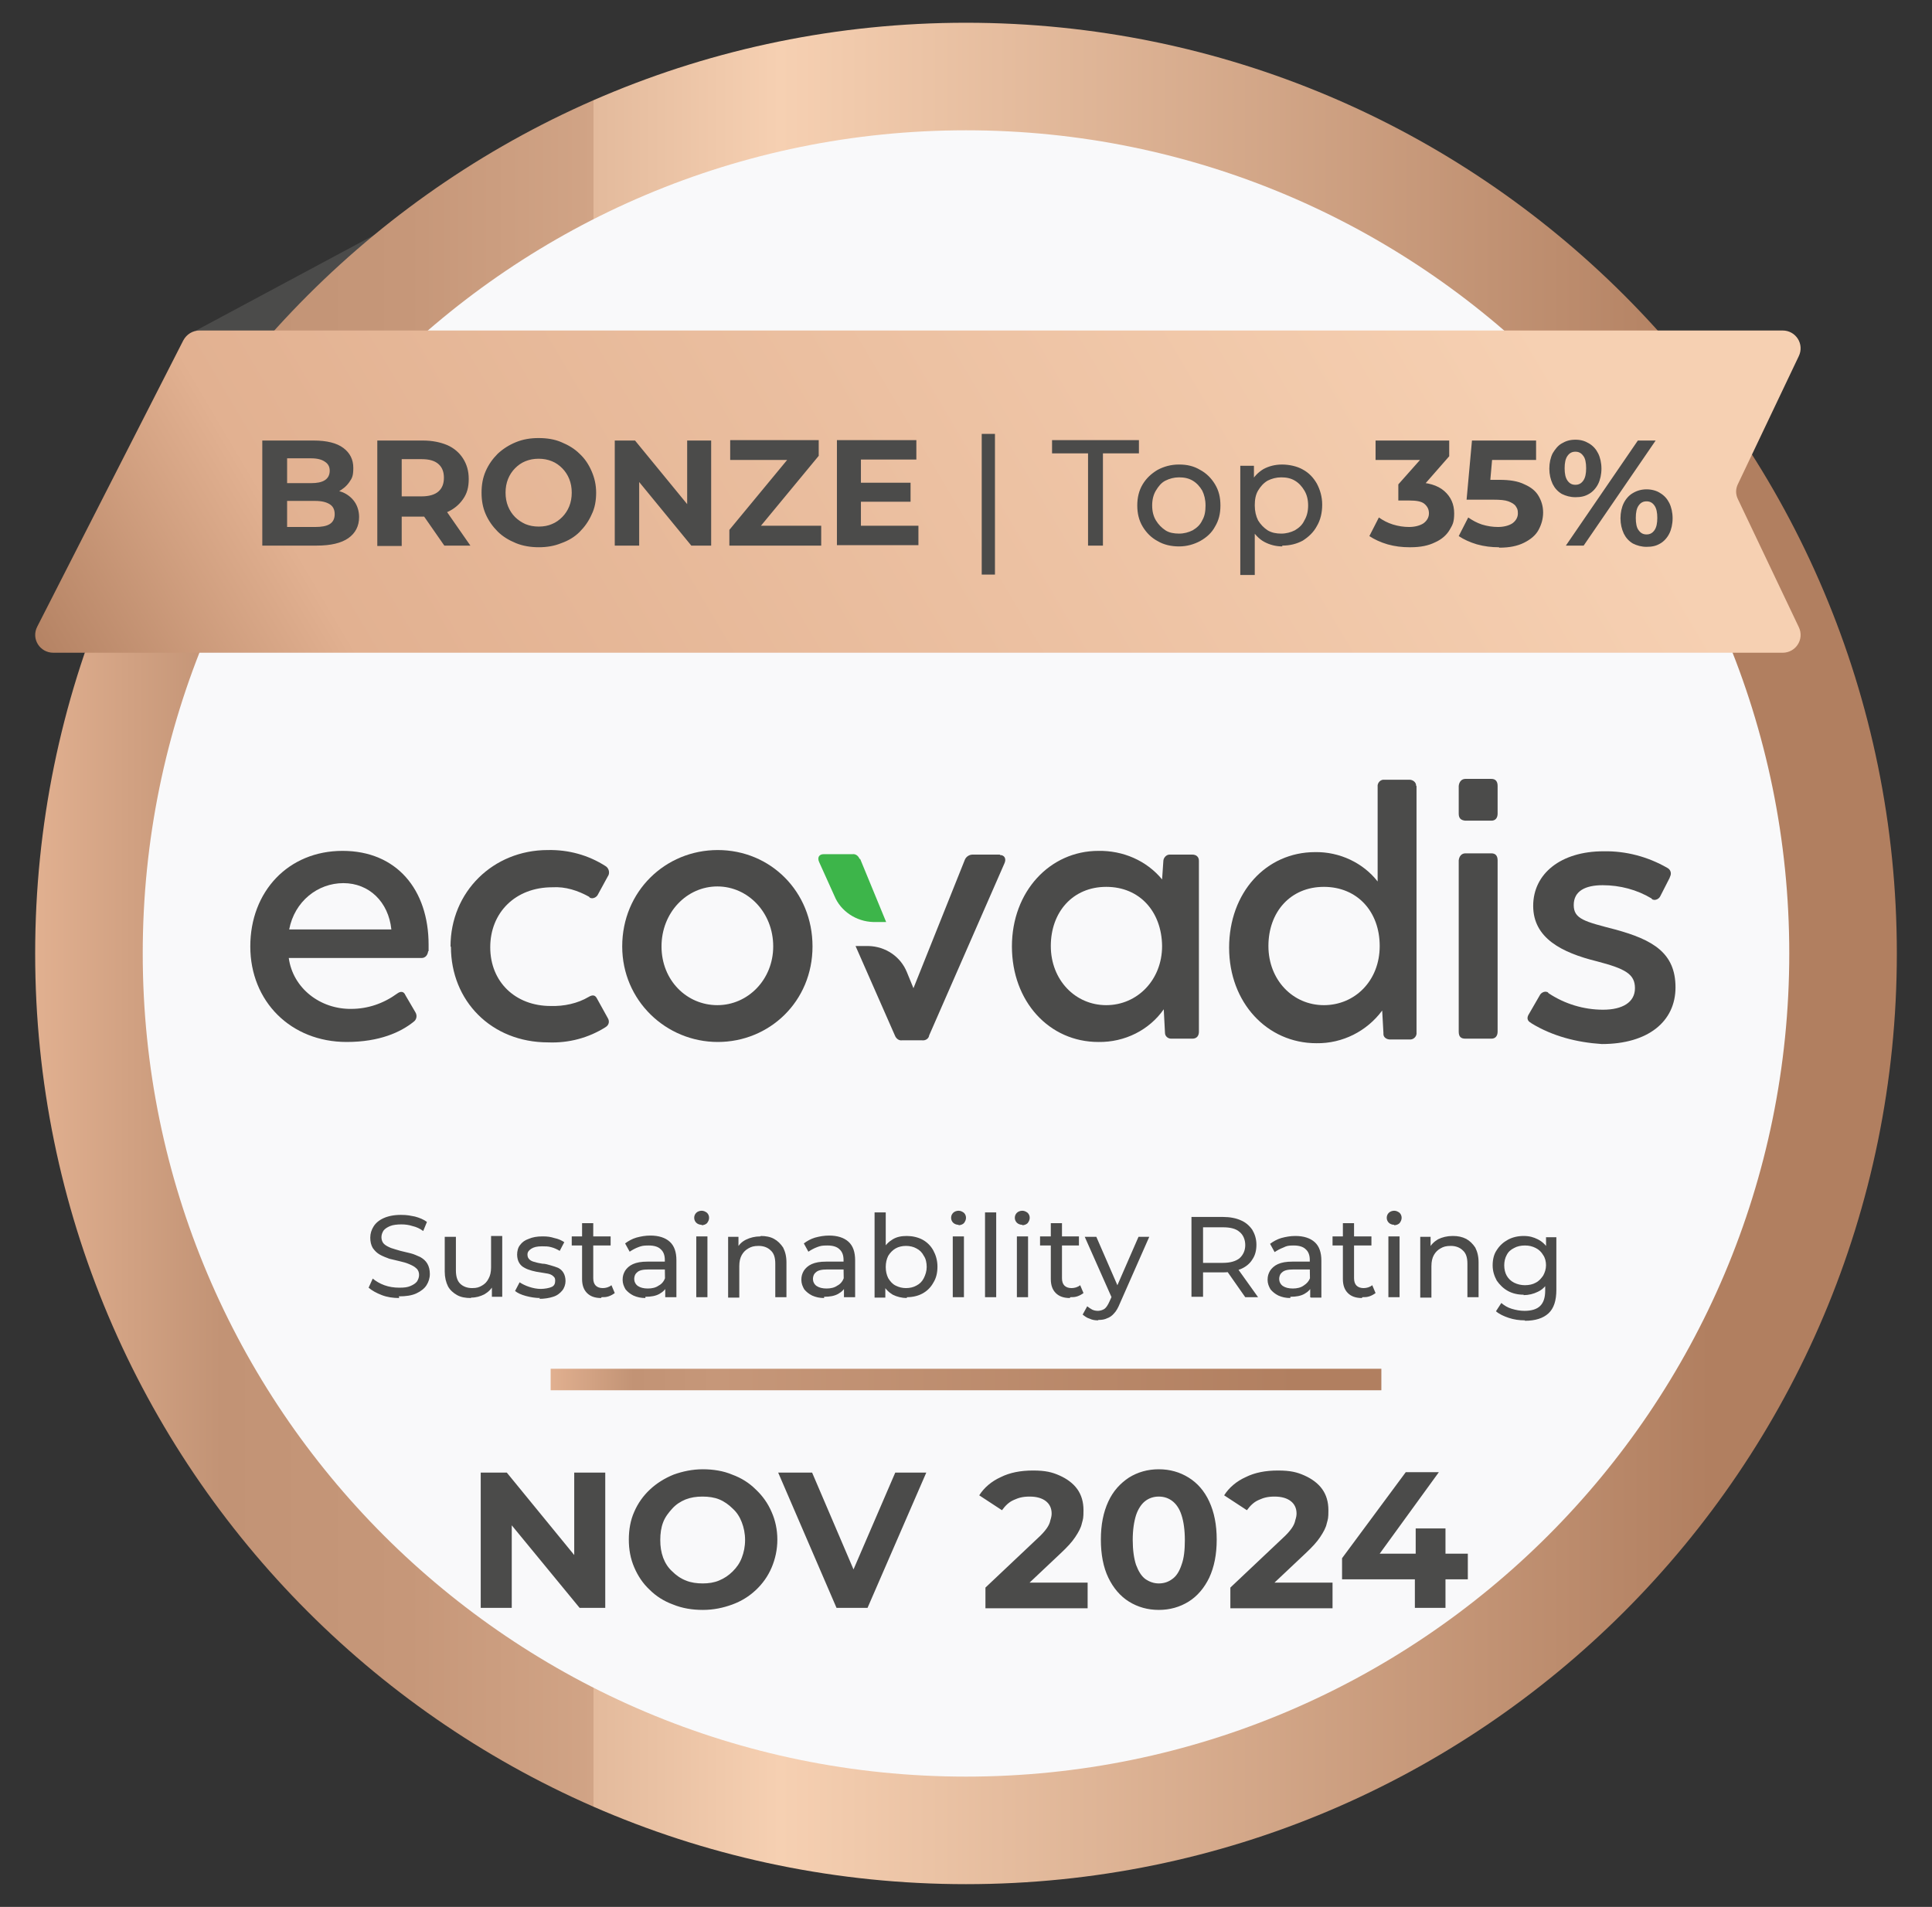
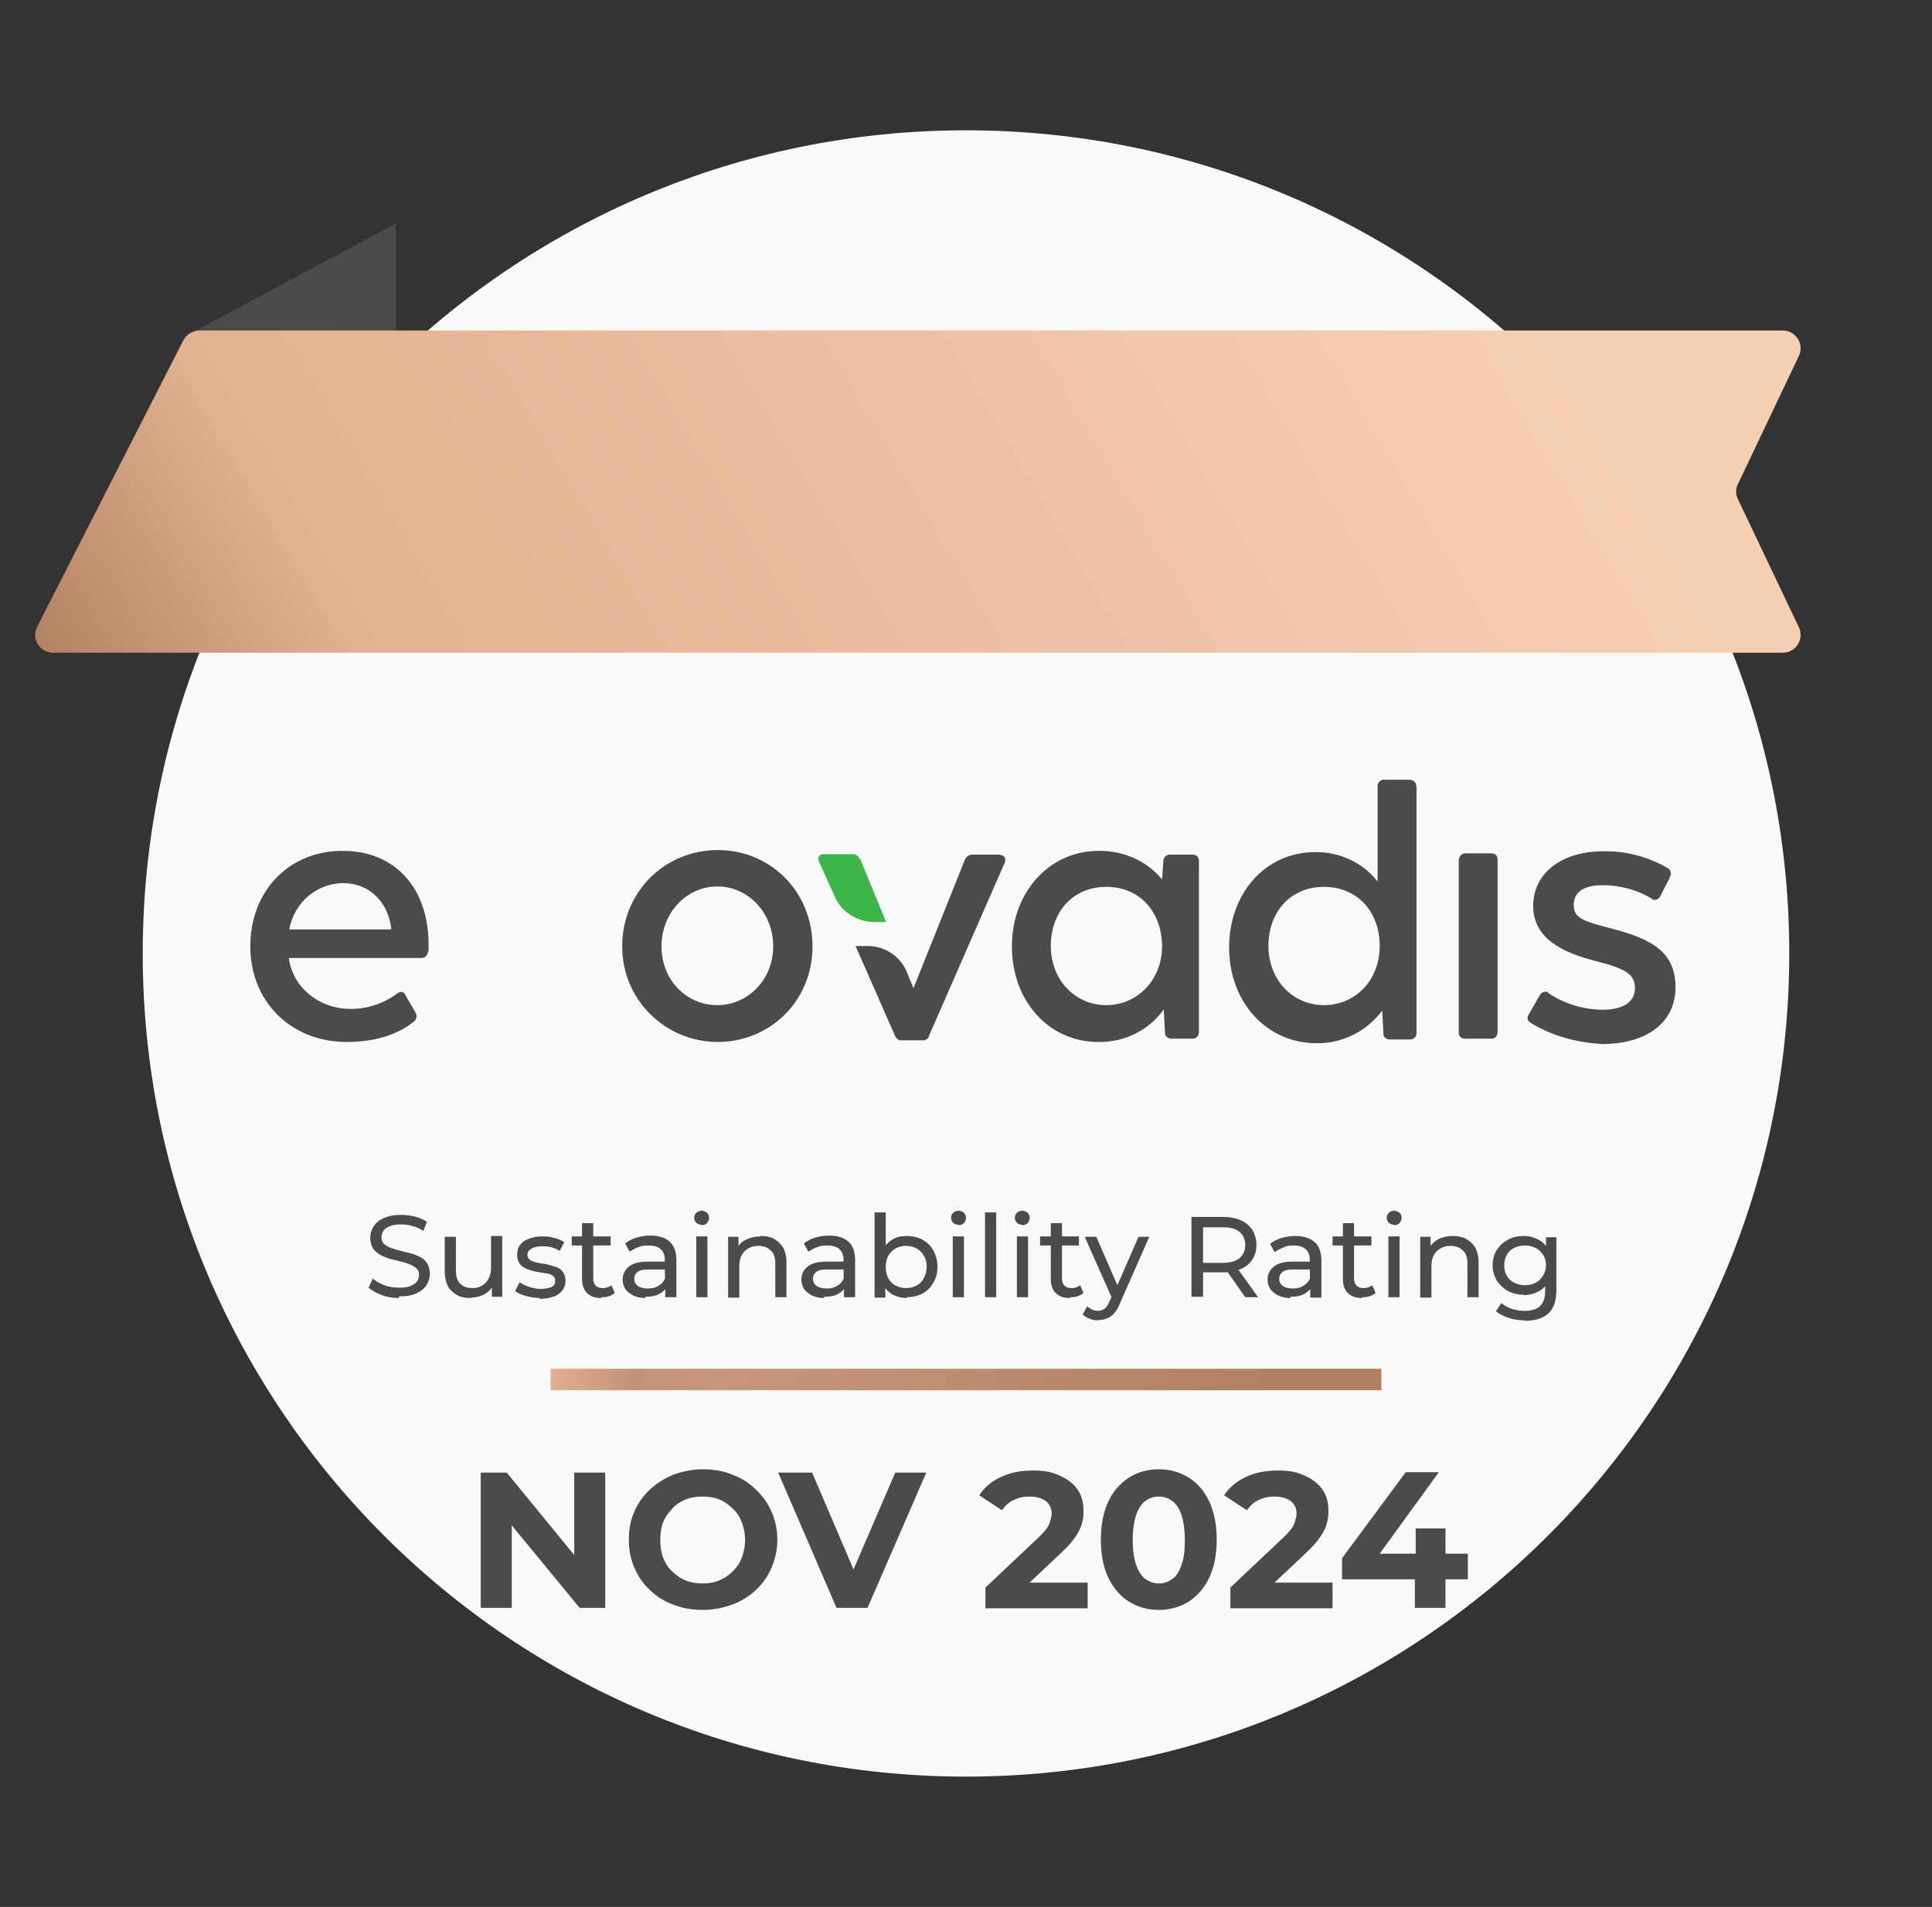
<svg xmlns="http://www.w3.org/2000/svg" id="Calque_1" version="1.1" viewBox="0 0 467 461">
  <rect x="0" y="0" width="467" height="461" fill="#333333" stroke="none" />
  <defs>
    <style>
      .st0 {
        fill: #f9f9fa;
      }

      .st1 {
        fill: #3db54a;
      }

      .st2 {
        fill: #4b4b4a;
      }

      .st3 {
        fill: none;
      }

      .st4 {
        fill: url(#Dégradé_sans_nom_2);
      }

      .st5 {
        fill: url(#Dégradé_sans_nom);
      }

      .st6 {
        fill: url(#Dégradé_sans_nom_3);
      }

      .st7 {
        clip-path: url(#clippath);
      }
    </style>
    <clipPath id="clippath">
      <rect class="st3" x="8.5" y="5.5" width="450" height="450" />
    </clipPath>
    <linearGradient id="Dégradé_sans_nom" data-name="Dégradé sans nom" x1="8.5" y1="230.5" x2="458.5" y2="230.5" gradientTransform="translate(0 461) scale(1 -1)" gradientUnits="userSpaceOnUse">
      <stop offset="0" stop-color="#e1b090" />
      <stop offset=".1" stop-color="#c29375" />
      <stop offset=".2" stop-color="#c69779" />
      <stop offset=".3" stop-color="#d1a486" />
      <stop offset=".3" stop-color="#e3ba9c" />
      <stop offset=".4" stop-color="#f6d0b2" />
      <stop offset=".9" stop-color="#b17f60" />
    </linearGradient>
    <linearGradient id="Dégradé_sans_nom_2" data-name="Dégradé sans nom 2" x1="133.1" y1="127.5" x2="333.9" y2="127.5" gradientTransform="translate(0 461) scale(1 -1)" gradientUnits="userSpaceOnUse">
      <stop offset="0" stop-color="#e1b090" />
      <stop offset=".1" stop-color="#c29375" />
      <stop offset=".2" stop-color="#c69779" />
      <stop offset=".9" stop-color="#b17f60" />
    </linearGradient>
    <linearGradient id="Dégradé_sans_nom_3" data-name="Dégradé sans nom 3" x1="47.5" y1="228.8" x2="355" y2="410.3" gradientTransform="translate(0 461) scale(1 -1)" gradientUnits="userSpaceOnUse">
      <stop offset="0" stop-color="#b17f60" />
      <stop offset=".2" stop-color="#e2b191" />
      <stop offset="1" stop-color="#f6d0b2" />
    </linearGradient>
  </defs>
  <g class="st7">
    <g>
      <path class="st2" d="M95.7,54l-48.5,26h48.5v-26Z" />
-       <path class="st5" d="M233.5,455.5c124.3,0,225-100.7,225-225S357.8,5.5,233.5,5.5,8.5,106.2,8.5,230.5s100.7,225,225,225Z" />
      <path class="st0" d="M233.5,429.5c109.9,0,199-89.1,199-199S343.4,31.5,233.5,31.5,34.5,120.6,34.5,230.5s89.1,199,199,199Z" />
      <path class="st4" d="M333.9,330.9h-200.8v5.2h200.8v-5.2Z" />
      <path class="st2" d="M96.5,313.8c-1.5,0-2.9-.2-4.2-.7-1.3-.5-2.4-1.1-3.2-1.8l1-2.2c.7.6,1.7,1.2,2.8,1.6,1.1.4,2.3.6,3.6.6s2-.1,2.7-.4c.7-.3,1.2-.6,1.6-1.1.3-.5.5-1,.5-1.6s-.2-1.2-.7-1.6c-.4-.4-1-.7-1.7-1-.7-.3-1.4-.5-2.3-.7-.8-.2-1.7-.4-2.5-.6-.8-.3-1.6-.6-2.3-1-.7-.4-1.2-.9-1.7-1.6-.4-.7-.6-1.5-.6-2.5s.3-1.9.8-2.7c.5-.8,1.3-1.5,2.4-2,1.1-.5,2.5-.8,4.2-.8s2.3.2,3.4.4c1.1.3,2.1.7,2.9,1.3l-.9,2.2c-.8-.6-1.7-1-2.6-1.2-.9-.3-1.8-.4-2.7-.4s-2,.1-2.7.4c-.7.3-1.2.6-1.6,1.1-.3.5-.5,1-.5,1.6s.2,1.2.6,1.6c.4.4,1,.7,1.7,1,.7.2,1.5.5,2.3.7.8.2,1.7.4,2.5.6.8.2,1.6.6,2.3.9.7.4,1.3.9,1.7,1.6.4.7.6,1.5.6,2.5s-.3,1.9-.8,2.7c-.5.8-1.4,1.5-2.5,2-1.1.5-2.5.7-4.2.7h0ZM113.8,313.8c-1.3,0-2.4-.2-3.3-.7-.9-.5-1.7-1.2-2.2-2.1-.5-1-.8-2.2-.8-3.6v-8.4h2.7v8.1c0,1.4.3,2.5,1,3.2.7.7,1.7,1.1,2.9,1.1s1.7-.2,2.4-.6c.7-.4,1.2-.9,1.6-1.7.4-.7.6-1.6.6-2.7v-7.6h2.7v14.7h-2.5v-4l.4,1.1c-.5,1-1.2,1.7-2.2,2.3-1,.5-2,.8-3.2.8h0ZM130.6,313.8c-1.2,0-2.4-.2-3.5-.5-1.1-.3-2-.7-2.6-1.2l1.1-2.1c.6.4,1.4.8,2.3,1.1.9.3,1.9.5,2.8.5s2.1-.2,2.7-.5c.6-.3.8-.8.8-1.5s-.2-.8-.5-1.1c-.3-.3-.8-.5-1.3-.6-.5-.1-1.1-.2-1.8-.3-.7-.1-1.3-.2-2-.4-.7-.2-1.3-.4-1.8-.7-.6-.3-1-.7-1.3-1.2-.3-.5-.5-1.2-.5-2s.2-1.7.7-2.3c.5-.7,1.2-1.2,2.1-1.5.9-.4,2-.6,3.3-.6s1.9.1,2.9.4c1,.2,1.8.6,2.4,1l-1.1,2.1c-.7-.4-1.3-.7-2.1-.9-.7-.2-1.4-.2-2.2-.2-1.2,0-2,.2-2.6.6-.6.4-.9.8-.9,1.4s.2.9.5,1.2c.3.3.8.5,1.3.6.6.2,1.2.3,1.8.4.7,0,1.3.2,2,.4.7.2,1.3.4,1.8.6.6.3,1,.7,1.3,1.2.3.5.5,1.2.5,2s-.3,1.7-.8,2.3-1.2,1.2-2.2,1.5c-.9.3-2.1.5-3.4.5h0ZM145.3,313.8c-1.5,0-2.6-.4-3.4-1.2-.8-.8-1.2-1.9-1.2-3.4v-13.5h2.7v13.3c0,.8.2,1.4.6,1.8.4.4,1,.6,1.7.6s1.5-.2,2.1-.7l.8,1.9c-.4.3-.9.6-1.5.8-.6.2-1.1.2-1.7.2h0ZM138.2,301.1v-2.2h9.4v2.2h-9.4ZM160.8,313.6v-3.7c-.1,0-.1-5.3-.1-5.3,0-1.1-.3-2-1-2.6-.6-.6-1.6-.9-2.9-.9s-1.7.1-2.5.4c-.8.3-1.5.7-2.1,1.1l-1.1-2c.8-.6,1.7-1.1,2.7-1.4,1.1-.3,2.2-.5,3.4-.5,2,0,3.6.5,4.7,1.5,1.1,1,1.6,2.5,1.6,4.5v8.9h-2.5,0ZM156,313.8c-1.1,0-2-.2-2.9-.6-.8-.4-1.4-.9-1.9-1.5-.4-.7-.7-1.4-.7-2.3s.2-1.5.6-2.2c.4-.6,1-1.2,1.9-1.6.9-.4,2-.6,3.5-.6h4.7v1.9h-4.5c-1.3,0-2.2.2-2.7.7-.5.4-.7,1-.7,1.6s.3,1.3.9,1.7c.6.4,1.4.6,2.4.6s1.9-.2,2.6-.7c.8-.4,1.3-1.1,1.6-1.9l.5,1.8c-.3.9-1,1.6-1.9,2.1-.9.5-2,.7-3.4.7h0ZM168.3,313.6v-14.7h2.7v14.7h-2.7ZM169.6,296.1c-.5,0-1-.2-1.3-.5-.3-.3-.5-.7-.5-1.2s.2-.9.5-1.2c.3-.3.8-.5,1.3-.5s.9.2,1.3.5c.3.3.5.7.5,1.2s-.2.9-.5,1.3c-.3.3-.8.5-1.3.5h0ZM183.9,298.8c1.2,0,2.3.2,3.2.7.9.5,1.6,1.2,2.2,2.1.5,1,.8,2.1.8,3.6v8.4h-2.7v-8.1c0-1.4-.3-2.5-1.1-3.2-.7-.7-1.7-1.1-2.9-1.1s-1.8.2-2.5.6c-.7.4-1.2.9-1.6,1.6-.4.7-.6,1.6-.6,2.7v7.6h-2.7v-14.7h2.5v4l-.4-1.1c.5-1,1.2-1.7,2.2-2.2s2.2-.8,3.5-.8ZM204,313.6v-3.7c-.1,0-.1-5.3-.1-5.3,0-1.1-.3-2-1-2.6-.6-.6-1.6-.9-2.9-.9s-1.7.1-2.5.4c-.8.3-1.5.7-2.1,1.1l-1.1-2c.8-.6,1.7-1.1,2.7-1.4,1.1-.3,2.2-.5,3.4-.5,2,0,3.6.5,4.7,1.5,1.1,1,1.6,2.5,1.6,4.5v8.9h-2.5,0ZM199.2,313.8c-1.1,0-2-.2-2.9-.6-.8-.4-1.4-.9-1.9-1.5-.4-.7-.7-1.4-.7-2.3s.2-1.5.6-2.2c.4-.6,1-1.2,1.9-1.6.9-.4,2-.6,3.5-.6h4.7v1.9h-4.5c-1.3,0-2.2.2-2.7.7-.5.4-.7,1-.7,1.6s.3,1.3.9,1.7c.6.4,1.4.6,2.4.6s1.9-.2,2.6-.7c.8-.4,1.3-1.1,1.6-1.9l.5,1.8c-.3.9-1,1.6-1.9,2.1-.9.5-2,.7-3.4.7h0ZM219.2,313.8c-1.2,0-2.4-.3-3.4-.8-1-.6-1.8-1.4-2.4-2.5-.6-1.1-.9-2.5-.9-4.2s.3-3,.9-4.2c.6-1.1,1.4-1.9,2.4-2.5,1-.6,2.1-.8,3.4-.8s2.7.3,3.8.9c1.1.6,2,1.5,2.6,2.6.6,1.1,1,2.4,1,3.9s-.3,2.8-1,3.9c-.6,1.1-1.5,2-2.6,2.6-1.1.6-2.4.9-3.8.9h0ZM211.4,313.6v-20.5h2.7v9.8l-.3,3.4.2,3.4v4h-2.6ZM219,311.4c.9,0,1.8-.2,2.5-.6.8-.4,1.4-1,1.8-1.8.4-.8.7-1.7.7-2.7s-.2-2-.7-2.7c-.4-.8-1-1.4-1.8-1.8-.7-.4-1.6-.6-2.5-.6s-1.8.2-2.5.6c-.7.4-1.3,1-1.8,1.8-.4.8-.6,1.7-.6,2.7s.2,1.9.6,2.7c.5.8,1,1.4,1.8,1.8.8.4,1.6.6,2.5.6ZM230.3,313.6v-14.7h2.7v14.7h-2.7ZM231.7,296.1c-.5,0-1-.2-1.3-.5-.3-.3-.5-.7-.5-1.2s.2-.9.5-1.2c.3-.3.8-.5,1.3-.5s.9.2,1.3.5c.3.3.5.7.5,1.2s-.2.9-.5,1.3c-.3.3-.8.5-1.3.5h0ZM238.1,313.6v-20.5h2.7v20.5h-2.7ZM245.8,313.6v-14.7h2.7v14.7h-2.7ZM247.1,296.1c-.5,0-1-.2-1.3-.5-.3-.3-.5-.7-.5-1.2s.2-.9.5-1.2c.3-.3.8-.5,1.3-.5s.9.2,1.3.5c.3.3.5.7.5,1.2s-.2.9-.5,1.3c-.3.3-.8.5-1.3.5h0ZM258.6,313.8c-1.5,0-2.6-.4-3.4-1.2-.8-.8-1.2-1.9-1.2-3.4v-13.5h2.7v13.3c0,.8.2,1.4.6,1.8.4.4,1,.6,1.7.6s1.5-.2,2.1-.7l.8,1.9c-.4.3-.9.6-1.5.8-.6.2-1.1.2-1.7.2h0ZM251.4,301.1v-2.2h9.4v2.2h-9.4ZM265.4,319.2c-.7,0-1.4-.1-2-.4-.7-.2-1.2-.6-1.7-1l1.1-2c.4.3.8.6,1.2.8.4.2.9.3,1.4.3s1.2-.2,1.6-.5c.4-.3.8-.9,1.2-1.8l.9-2,.3-.3,5.8-13.3h2.6l-7.1,16.1c-.4,1-.9,1.9-1.4,2.4-.5.6-1.1,1-1.7,1.2-.6.3-1.3.4-2.1.4h0ZM268.9,314.1l-6.7-15.1h2.8l5.7,13.1-1.8,2.1h0ZM288,313.6v-19.4h7.6c1.7,0,3.2.3,4.3.8,1.2.5,2.1,1.3,2.8,2.3.6,1,1,2.2,1,3.6s-.3,2.6-1,3.6c-.6,1-1.6,1.8-2.8,2.3-1.2.5-2.6.8-4.3.8h-6l1.2-1.3v7.2h-2.8ZM301,313.6l-4.9-7h3l5,7h-3ZM290.8,306.7l-1.2-1.4h6c1.8,0,3.1-.4,4-1.1.9-.8,1.4-1.9,1.4-3.2s-.5-2.5-1.4-3.2c-.9-.8-2.3-1.1-4-1.1h-6l1.2-1.4v11.5h0ZM316.7,313.6v-3.7c-.1,0-.1-5.3-.1-5.3,0-1.1-.3-2-1-2.6-.6-.6-1.6-.9-2.9-.9s-1.7.1-2.5.5c-.8.3-1.5.7-2.1,1.1l-1.1-2c.8-.6,1.7-1.1,2.7-1.4,1.1-.3,2.2-.5,3.4-.5,2,0,3.6.5,4.7,1.5,1.1,1,1.6,2.5,1.6,4.5v8.9h-2.5,0ZM311.9,313.8c-1.1,0-2-.2-2.9-.6-.8-.4-1.4-.9-1.9-1.5-.4-.7-.7-1.4-.7-2.3s.2-1.5.6-2.2c.4-.6,1-1.2,1.9-1.6.9-.4,2-.6,3.5-.6h4.7v1.9h-4.5c-1.3,0-2.2.2-2.7.7-.5.4-.7,1-.7,1.6s.3,1.3.9,1.7c.6.4,1.4.6,2.4.6s1.9-.2,2.6-.7c.8-.5,1.3-1.1,1.6-1.9l.5,1.8c-.3.9-1,1.6-1.9,2.1-.9.5-2,.7-3.4.7h0ZM329.2,313.8c-1.5,0-2.6-.4-3.4-1.2-.8-.8-1.2-1.9-1.2-3.4v-13.5h2.7v13.3c0,.8.2,1.4.6,1.8.4.4,1,.6,1.7.6s1.5-.2,2.1-.7l.8,1.9c-.4.3-.9.6-1.5.8-.6.2-1.1.2-1.7.2h0ZM322.1,301.1v-2.2h9.4v2.2h-9.4ZM335.6,313.6v-14.7h2.7v14.7h-2.7ZM337,296.1c-.5,0-1-.2-1.3-.5-.3-.3-.5-.7-.5-1.2s.2-.9.5-1.2c.3-.3.8-.5,1.3-.5s.9.2,1.3.5c.3.3.5.7.5,1.2s-.2.9-.5,1.3c-.3.3-.8.5-1.3.5h0ZM351.2,298.8c1.2,0,2.2.2,3.2.7.9.5,1.6,1.2,2.2,2.1.5,1,.8,2.1.8,3.6v8.4h-2.7v-8.1c0-1.4-.3-2.5-1.1-3.2-.7-.7-1.7-1.1-2.9-1.1s-1.8.2-2.5.6c-.7.4-1.2.9-1.6,1.6-.4.7-.6,1.6-.6,2.7v7.6h-2.7v-14.7h2.5v4l-.4-1.1c.5-1,1.2-1.7,2.2-2.3,1-.5,2.2-.8,3.5-.8ZM368.6,319.2c-1.4,0-2.7-.2-3.9-.6-1.2-.4-2.3-.9-3.1-1.6l1.3-2c.7.6,1.5,1.1,2.5,1.4,1,.3,2,.5,3.1.5,1.7,0,3-.4,3.8-1.2.8-.8,1.2-2,1.2-3.7v-3.1l.3-2.9v-2.9c-.1,0-.1-4-.1-4h2.5v12.7c0,2.6-.6,4.5-1.9,5.7-1.3,1.2-3.2,1.8-5.7,1.8h0ZM368.3,313c-1.4,0-2.7-.3-3.8-.9-1.1-.6-2-1.5-2.7-2.5-.6-1.1-1-2.3-1-3.7s.3-2.7,1-3.7c.7-1.1,1.6-1.9,2.7-2.5,1.1-.6,2.4-.9,3.8-.9s2.4.3,3.4.8c1,.5,1.9,1.3,2.5,2.3.6,1.1.9,2.4.9,4s-.3,2.9-.9,4c-.6,1.1-1.4,1.9-2.5,2.4-1,.5-2.2.8-3.4.8h0ZM368.6,310.7c1,0,1.9-.2,2.6-.6.8-.4,1.3-1,1.8-1.7.4-.7.7-1.6.7-2.5s-.2-1.8-.7-2.5c-.4-.7-1-1.3-1.8-1.7-.8-.4-1.6-.6-2.6-.6s-1.9.2-2.6.6c-.8.4-1.4.9-1.8,1.7-.4.7-.6,1.6-.6,2.5s.2,1.8.6,2.5c.4.7,1,1.3,1.8,1.7.8.4,1.7.6,2.6.6Z" />
      <path class="st2" d="M103.5,229.9c-.1,1-.7,1.7-1.6,1.7h-32.1c1,7.3,7.6,12.4,15.1,12.3,4,0,7.8-1.3,11.1-3.7.8-.6,1.6-.6,2,.4l2.4,4.1c.5.8.3,1.8-.4,2.3-3.1,2.5-8.2,4.9-16.2,4.9-13.5,0-23.3-9.8-23.3-23.1s9.2-23.1,22.3-23.1,20.8,9.4,20.8,22.7v1.6h0ZM69.9,224.7h24.7c-.7-6.7-5.4-11.2-11.6-11.2s-11.8,4.4-13.1,11.2Z" />
      <path class="st2" d="M352.6,249.4v-41.4c.1-1,.7-1.7,1.6-1.7h6.3c1,0,1.5.6,1.5,1.7v41.4c0,1-.5,1.7-1.5,1.7h-6.3c-1.1,0-1.6-.5-1.6-1.7h0Z" />
-       <path class="st2" d="M352.6,196.7v-6.7c.1-1,.7-1.7,1.6-1.7h6.3c1,0,1.5.6,1.5,1.7v6.7c0,1-.5,1.7-1.5,1.7h-6.3c-1.1-.1-1.6-.6-1.6-1.7h0Z" />
      <path class="st2" d="M370.1,247.3c-1-.5-1.1-1.3-.5-2.2l2.6-4.5c.3-.6,1.1-1,1.7-.8.1,0,.3.1.4.3,3.9,2.6,8.5,4,13.2,4s7.7-1.8,7.7-5.2-2.3-4.7-9.2-6.5c-8.5-2.1-15.4-5.6-15.4-13.4s6.7-13.2,17-13.2c5.4-.1,10.7,1.3,15.4,4,.8.4,1.1,1.3.7,2.1,0,.1-.1.1-.1.3l-2.3,4.5c-.3.6-1.1,1-1.7.8-.1,0-.3-.1-.4-.3-3.5-2.1-7.6-3.2-11.8-3.2s-7,1.4-7,4.8,2.7,4,10,5.9c9.2,2.5,14.6,5.7,14.6,14s-6.7,13.7-17.8,13.7c-6.1-.4-11.9-1.9-17-5h0Z" />
-       <path class="st2" d="M108.9,228.8c0-13.2,10.3-23.3,23.5-23.3,5-.1,9.8,1.2,14,3.9.8.5,1.1,1.7.5,2.5l-2.4,4.4c-.3.6-1.1,1-1.7.8-.1,0-.3-.1-.4-.3-2.7-1.5-5.7-2.5-8.9-2.3-8.9,0-15,6.1-15,14.5s6.1,14.2,14.6,14.2c3.2.1,6.5-.6,9.2-2.2,1-.6,1.6-.4,2,.4l2.6,4.7c.5.8.3,1.7-.5,2.2-4.1,2.6-8.9,3.9-13.9,3.7-13.8,0-23.5-10.1-23.5-23.1h0Z" />
      <path class="st2" d="M150.4,228.8c0-13.3,10.4-23.3,23.1-23.3s22.9,10,22.9,23.3-10.4,23.1-22.9,23.1-23.1-10-23.1-23.1ZM186.9,228.8c0-8.2-6.1-14.5-13.5-14.5s-13.5,6.3-13.5,14.5,6.1,14.2,13.5,14.2,13.5-6.2,13.5-14.2Z" />
      <path class="st2" d="M289.8,208v41.4c0,1-.5,1.7-1.6,1.7h-5.1c-.8,0-1.5-.6-1.5-1.4h0c0-.1-.3-5.7-.3-5.7-3.5,5-9.4,8-15.8,7.9-11.9,0-20.9-9.8-20.9-23.1s9.2-23.1,20.9-23.1c5.9-.1,11.6,2.3,15.4,6.9l.3-4.4c0-.8.7-1.6,1.5-1.6h5.5c.9,0,1.6.5,1.6,1.5h0ZM280.9,228.7c-.1-8.3-5.4-14.3-13.5-14.3s-13.4,6.1-13.4,14.3,5.9,14.3,13.4,14.3,13.5-6.1,13.5-14.3Z" />
      <path class="st2" d="M342.4,190v59.6c.1.8-.5,1.6-1.4,1.7h-5c-.8,0-1.6-.5-1.6-1.3v-.3l-.3-5.4c-3.7,5-9.6,8-15.9,7.9-11.9,0-21.1-9.8-21.1-23.1s8.9-23.1,20.8-23.1c5.9-.1,11.6,2.6,15.1,7.1v-22.9c-.1-.8.5-1.6,1.3-1.7h6.4c.8,0,1.6.6,1.6,1.4,0-.1,0,0,0,.1h0ZM333.5,228.7c0-8.3-5.4-14.3-13.5-14.3s-13.4,6.1-13.4,14.3,5.9,14.3,13.4,14.3,13.5-5.9,13.5-14.3Z" />
      <path class="st1" d="M207.8,207.7c-.3-.8-1-1.3-1.7-1.2h-7c-1.1,0-1.6.8-1.1,1.9l3.7,8.2c1.5,3.7,5.3,6.2,9.4,6.3h3.1l-6.3-15.3Z" />
      <path class="st2" d="M241.7,206.6h-6.6c-.8,0-1.6.5-1.9,1.3l-12.4,31-1.6-3.9c-1.5-3.7-5.1-6.2-9.3-6.3h-3.1l9.5,21.6c.3.8,1,1.3,1.7,1.2h4.9c.8.1,1.6-.4,1.7-1.2l18.2-41.6c.5-1.1,0-2-1.1-2h0Z" />
      <path class="st6" d="M420.1,117l14.7-30.9c1.4-2.9-.7-6.2-3.9-6.2H48.2c-1.6,0-3.1.9-3.9,2.4L9,151.5c-1.5,2.9.6,6.3,3.9,6.3h418c3.2,0,5.3-3.3,3.9-6.2l-14.7-30.9c-.6-1.2-.6-2.5,0-3.7h0Z" />
-       <path class="st2" d="M63.4,131.9v-25.4h12.4c3.2,0,5.6.6,7.2,1.8,1.6,1.2,2.4,2.8,2.4,4.8s-.3,2.5-1,3.5c-.7,1-1.6,1.7-2.7,2.3-1.1.5-2.4.8-3.9.8l.7-1.5c1.6,0,3,.3,4.3.8,1.2.5,2.2,1.3,2.9,2.3.7,1,1.1,2.3,1.1,3.7,0,2.2-.9,3.9-2.6,5.1-1.7,1.2-4.3,1.8-7.6,1.8h-13.2ZM69.3,127.4h6.9c1.5,0,2.7-.2,3.5-.7.8-.5,1.2-1.3,1.2-2.4s-.4-1.9-1.2-2.4c-.8-.5-1.9-.8-3.5-.8h-7.3v-4.3h6.3c1.4,0,2.5-.2,3.3-.7.8-.5,1.2-1.3,1.2-2.3s-.4-1.7-1.2-2.2c-.7-.5-1.8-.8-3.3-.8h-5.8v16.6ZM91.2,131.9v-25.4h11c2.3,0,4.2.4,5.9,1.1,1.6.7,2.9,1.8,3.8,3.2.9,1.4,1.4,3,1.4,5s-.4,3.5-1.4,4.9c-.9,1.3-2.2,2.4-3.8,3.1-1.6.7-3.6,1.1-5.9,1.1h-7.7l2.6-2.6v9.7h-5.9ZM107.4,131.9l-6.4-9.2h6.3l6.4,9.2h-6.4ZM97.1,122.8l-2.6-2.8h7.4c1.8,0,3.2-.4,4.1-1.2.9-.8,1.3-1.9,1.3-3.3s-.4-2.5-1.3-3.3c-.9-.8-2.2-1.2-4.1-1.2h-7.4l2.6-2.8v14.4ZM130.3,132.3c-2,0-3.9-.3-5.6-1-1.7-.7-3.2-1.6-4.4-2.8-1.2-1.2-2.2-2.6-2.9-4.2-.7-1.6-1-3.3-1-5.2s.3-3.6,1-5.2c.7-1.6,1.7-3,2.9-4.2,1.3-1.2,2.7-2.1,4.4-2.8,1.7-.7,3.5-1,5.5-1s3.9.3,5.5,1c1.7.7,3.2,1.6,4.4,2.8,1.3,1.2,2.2,2.6,2.9,4.2.7,1.6,1.1,3.3,1.1,5.2s-.3,3.7-1.1,5.3c-.7,1.6-1.7,3-2.9,4.2-1.2,1.2-2.7,2.1-4.4,2.7-1.7.7-3.5,1-5.5,1ZM130.3,127.3c1.1,0,2.2-.2,3.1-.6,1-.4,1.8-1,2.5-1.7s1.3-1.6,1.7-2.6c.4-1,.6-2.1.6-3.3s-.2-2.3-.6-3.3c-.4-1-1-1.9-1.7-2.6-.7-.7-1.5-1.3-2.5-1.7-1-.4-2-.6-3.2-.6s-2.2.2-3.2.6c-1,.4-1.8,1-2.5,1.7-.7.7-1.3,1.6-1.7,2.6-.4,1-.6,2.1-.6,3.3s.2,2.3.6,3.3c.4,1,1,1.9,1.7,2.6.7.7,1.6,1.3,2.5,1.7,1,.4,2,.6,3.2.6ZM148.6,131.9v-25.4h4.9l15,18.3h-2.4v-18.3h5.8v25.4h-4.8l-15-18.3h2.4v18.3h-5.8,0ZM176.3,131.9v-3.8l15.7-19,.7,2.1h-16.2v-4.8h21.4v3.8l-15.7,19-.7-2.1h17v4.8h-22.2ZM207.8,116.7h12.3v4.6h-12.3v-4.6ZM208.2,127.1h13.8v4.7h-19.7v-25.4h19.2v4.7h-13.4v16ZM237.3,138.9v-34h3.2v34h-3.2ZM263,131.9v-22.3h-8.7v-3.2h21v3.2h-8.7v22.3h-3.6ZM285,132.1c-1.9,0-3.7-.4-5.2-1.3-1.5-.8-2.7-2-3.6-3.5-.9-1.5-1.3-3.2-1.3-5.1s.4-3.6,1.3-5.1c.9-1.5,2.1-2.6,3.6-3.5,1.5-.8,3.2-1.3,5.2-1.3s3.6.4,5.1,1.3c1.5.8,2.7,2,3.6,3.5.9,1.5,1.3,3.1,1.3,5.1s-.4,3.6-1.3,5.1c-.8,1.5-2,2.6-3.6,3.5-1.5.8-3.2,1.3-5.1,1.3ZM285,129c1.2,0,2.3-.3,3.3-.8,1-.6,1.8-1.3,2.3-2.4.6-1,.8-2.2.8-3.6s-.3-2.6-.8-3.6c-.6-1-1.3-1.8-2.3-2.4-1-.6-2.1-.8-3.3-.8s-2.3.3-3.3.8-1.7,1.4-2.3,2.4c-.6,1-.9,2.2-.9,3.6s.3,2.6.9,3.6c.6,1,1.4,1.8,2.3,2.4s2.1.8,3.3.8ZM310,132.1c-1.6,0-3.1-.4-4.4-1.1-1.3-.7-2.4-1.9-3.2-3.3-.8-1.5-1.2-3.3-1.2-5.5s.4-4,1.1-5.5c.8-1.5,1.8-2.5,3.1-3.3,1.3-.7,2.8-1.1,4.5-1.1s3.6.4,5,1.2c1.5.8,2.6,2,3.4,3.4.8,1.5,1.3,3.2,1.3,5.1s-.4,3.7-1.3,5.2c-.8,1.5-2,2.6-3.4,3.5-1.5.8-3.1,1.2-5,1.2h0ZM299.8,138.9v-26.3h3.3v5.2l-.2,4.5.4,4.5v12.2h-3.5,0ZM309.7,129c1.2,0,2.3-.3,3.3-.8,1-.6,1.8-1.3,2.3-2.4.6-1,.9-2.2.9-3.6s-.3-2.6-.9-3.6c-.6-1-1.3-1.8-2.3-2.4-1-.6-2.1-.8-3.3-.8s-2.3.3-3.3.8c-1,.6-1.7,1.4-2.3,2.4-.6,1-.8,2.2-.8,3.6s.3,2.6.8,3.6c.6,1,1.4,1.8,2.3,2.4,1,.6,2.1.8,3.3.8ZM340.7,132.3c-1.8,0-3.5-.2-5.3-.7-1.7-.5-3.2-1.2-4.4-2l2.3-4.5c1,.7,2.1,1.3,3.4,1.7,1.3.4,2.6.6,3.9.6s2.6-.3,3.5-.9c.8-.6,1.3-1.4,1.3-2.4s-.4-1.7-1.1-2.3-2-.8-3.6-.8h-2.7v-3.9l7.1-8,.7,2.1h-13.3v-4.7h17.8v3.8l-7,8-3-1.7h1.7c3.1,0,5.5.7,7.1,2.1,1.6,1.4,2.4,3.2,2.4,5.4s-.4,2.8-1.1,4c-.7,1.2-1.9,2.3-3.5,3-1.6.8-3.5,1.2-6,1.2h0ZM362.3,132.3c-1.8,0-3.5-.2-5.3-.7-1.7-.5-3.2-1.2-4.4-2l2.3-4.5c1,.7,2.1,1.3,3.3,1.7,1.3.4,2.6.6,3.9.6s2.6-.3,3.5-.9c.8-.6,1.3-1.4,1.3-2.4s-.2-1.2-.5-1.7c-.3-.5-1-.9-1.8-1.2-.8-.3-2-.4-3.6-.4h-6.5l1.3-14.3h15.5v4.7h-13.4l3-2.7-.9,10.2-3-2.7h5.4c2.5,0,4.5.3,6.1,1.1,1.6.7,2.7,1.6,3.4,2.8.7,1.2,1.1,2.5,1.1,4s-.4,2.9-1.1,4.2c-.7,1.3-1.9,2.3-3.5,3.1-1.6.8-3.5,1.2-6,1.2h0ZM378.5,131.9l17.4-25.4h4.3l-17.4,25.4h-4.3ZM380.8,120.2c-1.2,0-2.3-.3-3.3-.8-1-.6-1.7-1.4-2.2-2.4-.5-1.1-.8-2.3-.8-3.7s.3-2.7.8-3.7c.6-1,1.3-1.9,2.2-2.4,1-.6,2-.9,3.3-.9s2.3.3,3.3.9c1,.6,1.7,1.4,2.2,2.4.5,1,.8,2.3.8,3.7s-.3,2.7-.8,3.7c-.5,1-1.3,1.9-2.2,2.4-1,.6-2,.8-3.3.8ZM380.8,117.2c.8,0,1.4-.3,1.9-1,.5-.7.7-1.7.7-3s-.2-2.4-.7-3c-.5-.7-1.1-1-1.9-1s-1.4.3-1.9,1c-.5.7-.7,1.7-.7,3s.2,2.3.7,3c.5.7,1.1,1,1.9,1ZM398,132.2c-1.2,0-2.3-.3-3.3-.8-1-.6-1.7-1.4-2.2-2.4-.5-1.1-.8-2.3-.8-3.7s.3-2.7.8-3.7c.5-1,1.3-1.9,2.2-2.4,1-.6,2.1-.9,3.3-.9s2.4.3,3.3.9c1,.6,1.7,1.4,2.2,2.4.5,1,.8,2.3.8,3.7s-.3,2.7-.8,3.7c-.5,1-1.3,1.9-2.2,2.4-1,.6-2,.8-3.3.8ZM398,129.2c.8,0,1.4-.3,1.9-1,.5-.7.7-1.7.7-3s-.2-2.3-.7-3c-.5-.7-1.1-1-1.9-1s-1.4.3-1.9,1c-.5.7-.7,1.7-.7,3s.2,2.4.7,3c.5.7,1.1,1,1.9,1Z" />
      <path class="st2" d="M116.2,388.7v-32.7h6.3l19.3,23.6h-3v-23.6h7.5v32.7h-6.2l-19.4-23.6h3v23.6h-7.5ZM169.9,389.2c-2.6,0-5-.4-7.2-1.3-2.2-.8-4.1-2-5.7-3.6-1.6-1.5-2.8-3.3-3.7-5.4-.9-2.1-1.3-4.3-1.3-6.7s.4-4.7,1.3-6.7c.9-2.1,2.2-3.9,3.8-5.4,1.6-1.5,3.5-2.7,5.7-3.6,2.2-.8,4.6-1.3,7.1-1.3s5,.4,7.1,1.3c2.2.8,4.1,2,5.7,3.6,1.6,1.5,2.9,3.3,3.8,5.4.9,2,1.4,4.3,1.4,6.7s-.5,4.7-1.4,6.8c-.9,2.1-2.2,3.9-3.8,5.4-1.6,1.5-3.5,2.7-5.7,3.5-2.2.8-4.5,1.3-7.1,1.3ZM169.8,382.8c1.5,0,2.8-.2,4-.7,1.2-.5,2.3-1.2,3.3-2.2s1.7-2,2.2-3.3c.5-1.3.8-2.7.8-4.3s-.3-3-.8-4.3c-.5-1.3-1.2-2.4-2.2-3.3-.9-.9-2-1.7-3.2-2.2-1.2-.5-2.6-.7-4.1-.7s-2.8.2-4.1.7c-1.2.5-2.3,1.2-3.2,2.2s-1.7,2-2.2,3.3c-.5,1.3-.7,2.7-.7,4.3s.2,2.9.7,4.3c.5,1.3,1.2,2.4,2.2,3.3.9.9,2,1.7,3.3,2.2,1.2.5,2.6.7,4.1.7ZM202.2,388.7l-14.1-32.7h8.2l12.4,29h-4.8l12.5-29h7.5l-14.2,32.7h-7.5ZM238.2,388.7v-4.9l12.6-11.9c1-.9,1.7-1.7,2.2-2.4.5-.7.8-1.4.9-2,.2-.6.3-1.1.3-1.6,0-1.3-.5-2.3-1.4-3-.9-.7-2.2-1.1-3.9-1.1s-2.7.3-3.8.8c-1.2.5-2.1,1.4-2.9,2.5l-5.5-3.6c1.2-1.9,3-3.4,5.2-4.4,2.2-1.1,4.8-1.6,7.8-1.6s4.6.4,6.4,1.2c1.8.8,3.3,1.9,4.3,3.3,1,1.4,1.5,3.1,1.5,5.1s-.1,2.1-.4,3.2c-.2,1-.8,2.1-1.6,3.3-.8,1.2-1.9,2.4-3.5,3.9l-10.5,9.9-1.5-2.8h18.5v6.2h-24.7ZM280.1,389.2c-2.7,0-5.1-.7-7.2-2-2.1-1.3-3.8-3.3-5-5.8-1.2-2.5-1.8-5.6-1.8-9.2s.6-6.6,1.8-9.2,2.9-4.4,5-5.8c2.1-1.3,4.5-2,7.2-2s5.1.7,7.2,2c2.1,1.3,3.8,3.2,5,5.8s1.8,5.6,1.8,9.2-.6,6.6-1.8,9.2c-1.2,2.5-2.9,4.5-5,5.8-2.1,1.3-4.5,2-7.2,2ZM280.1,382.8c1.3,0,2.4-.4,3.3-1.1,1-.7,1.7-1.9,2.2-3.4.6-1.6.8-3.6.8-6s-.3-4.5-.8-6c-.5-1.6-1.3-2.7-2.2-3.4-.9-.7-2-1.1-3.3-1.1s-2.4.4-3.3,1.1c-.9.7-1.7,1.9-2.2,3.4-.5,1.6-.8,3.6-.8,6s.3,4.5.8,6c.6,1.6,1.3,2.7,2.2,3.4,1,.7,2.1,1.1,3.3,1.1ZM297.4,388.7v-4.9l12.6-11.9c1-.9,1.7-1.7,2.2-2.4.5-.7.8-1.4.9-2,.2-.6.3-1.1.3-1.6,0-1.3-.5-2.3-1.4-3-.9-.7-2.2-1.1-3.9-1.1s-2.7.3-3.8.8c-1.2.5-2.1,1.4-2.9,2.5l-5.5-3.6c1.2-1.9,3-3.4,5.2-4.4,2.2-1.1,4.8-1.6,7.8-1.6s4.6.4,6.4,1.2c1.8.8,3.3,1.9,4.3,3.3,1,1.4,1.5,3.1,1.5,5.1s-.1,2.1-.4,3.2c-.2,1-.8,2.1-1.6,3.3-.8,1.2-1.9,2.4-3.5,3.9l-10.5,9.9-1.5-2.8h18.5v6.2h-24.7ZM324.4,381.8v-5.1l15.4-20.8h8l-15.1,20.8-3.7-1.1h25.8v6.2h-30.4ZM342,388.7v-6.9l.2-6.2v-6.1h7.2v19.2h-7.4Z" />
    </g>
  </g>
</svg>